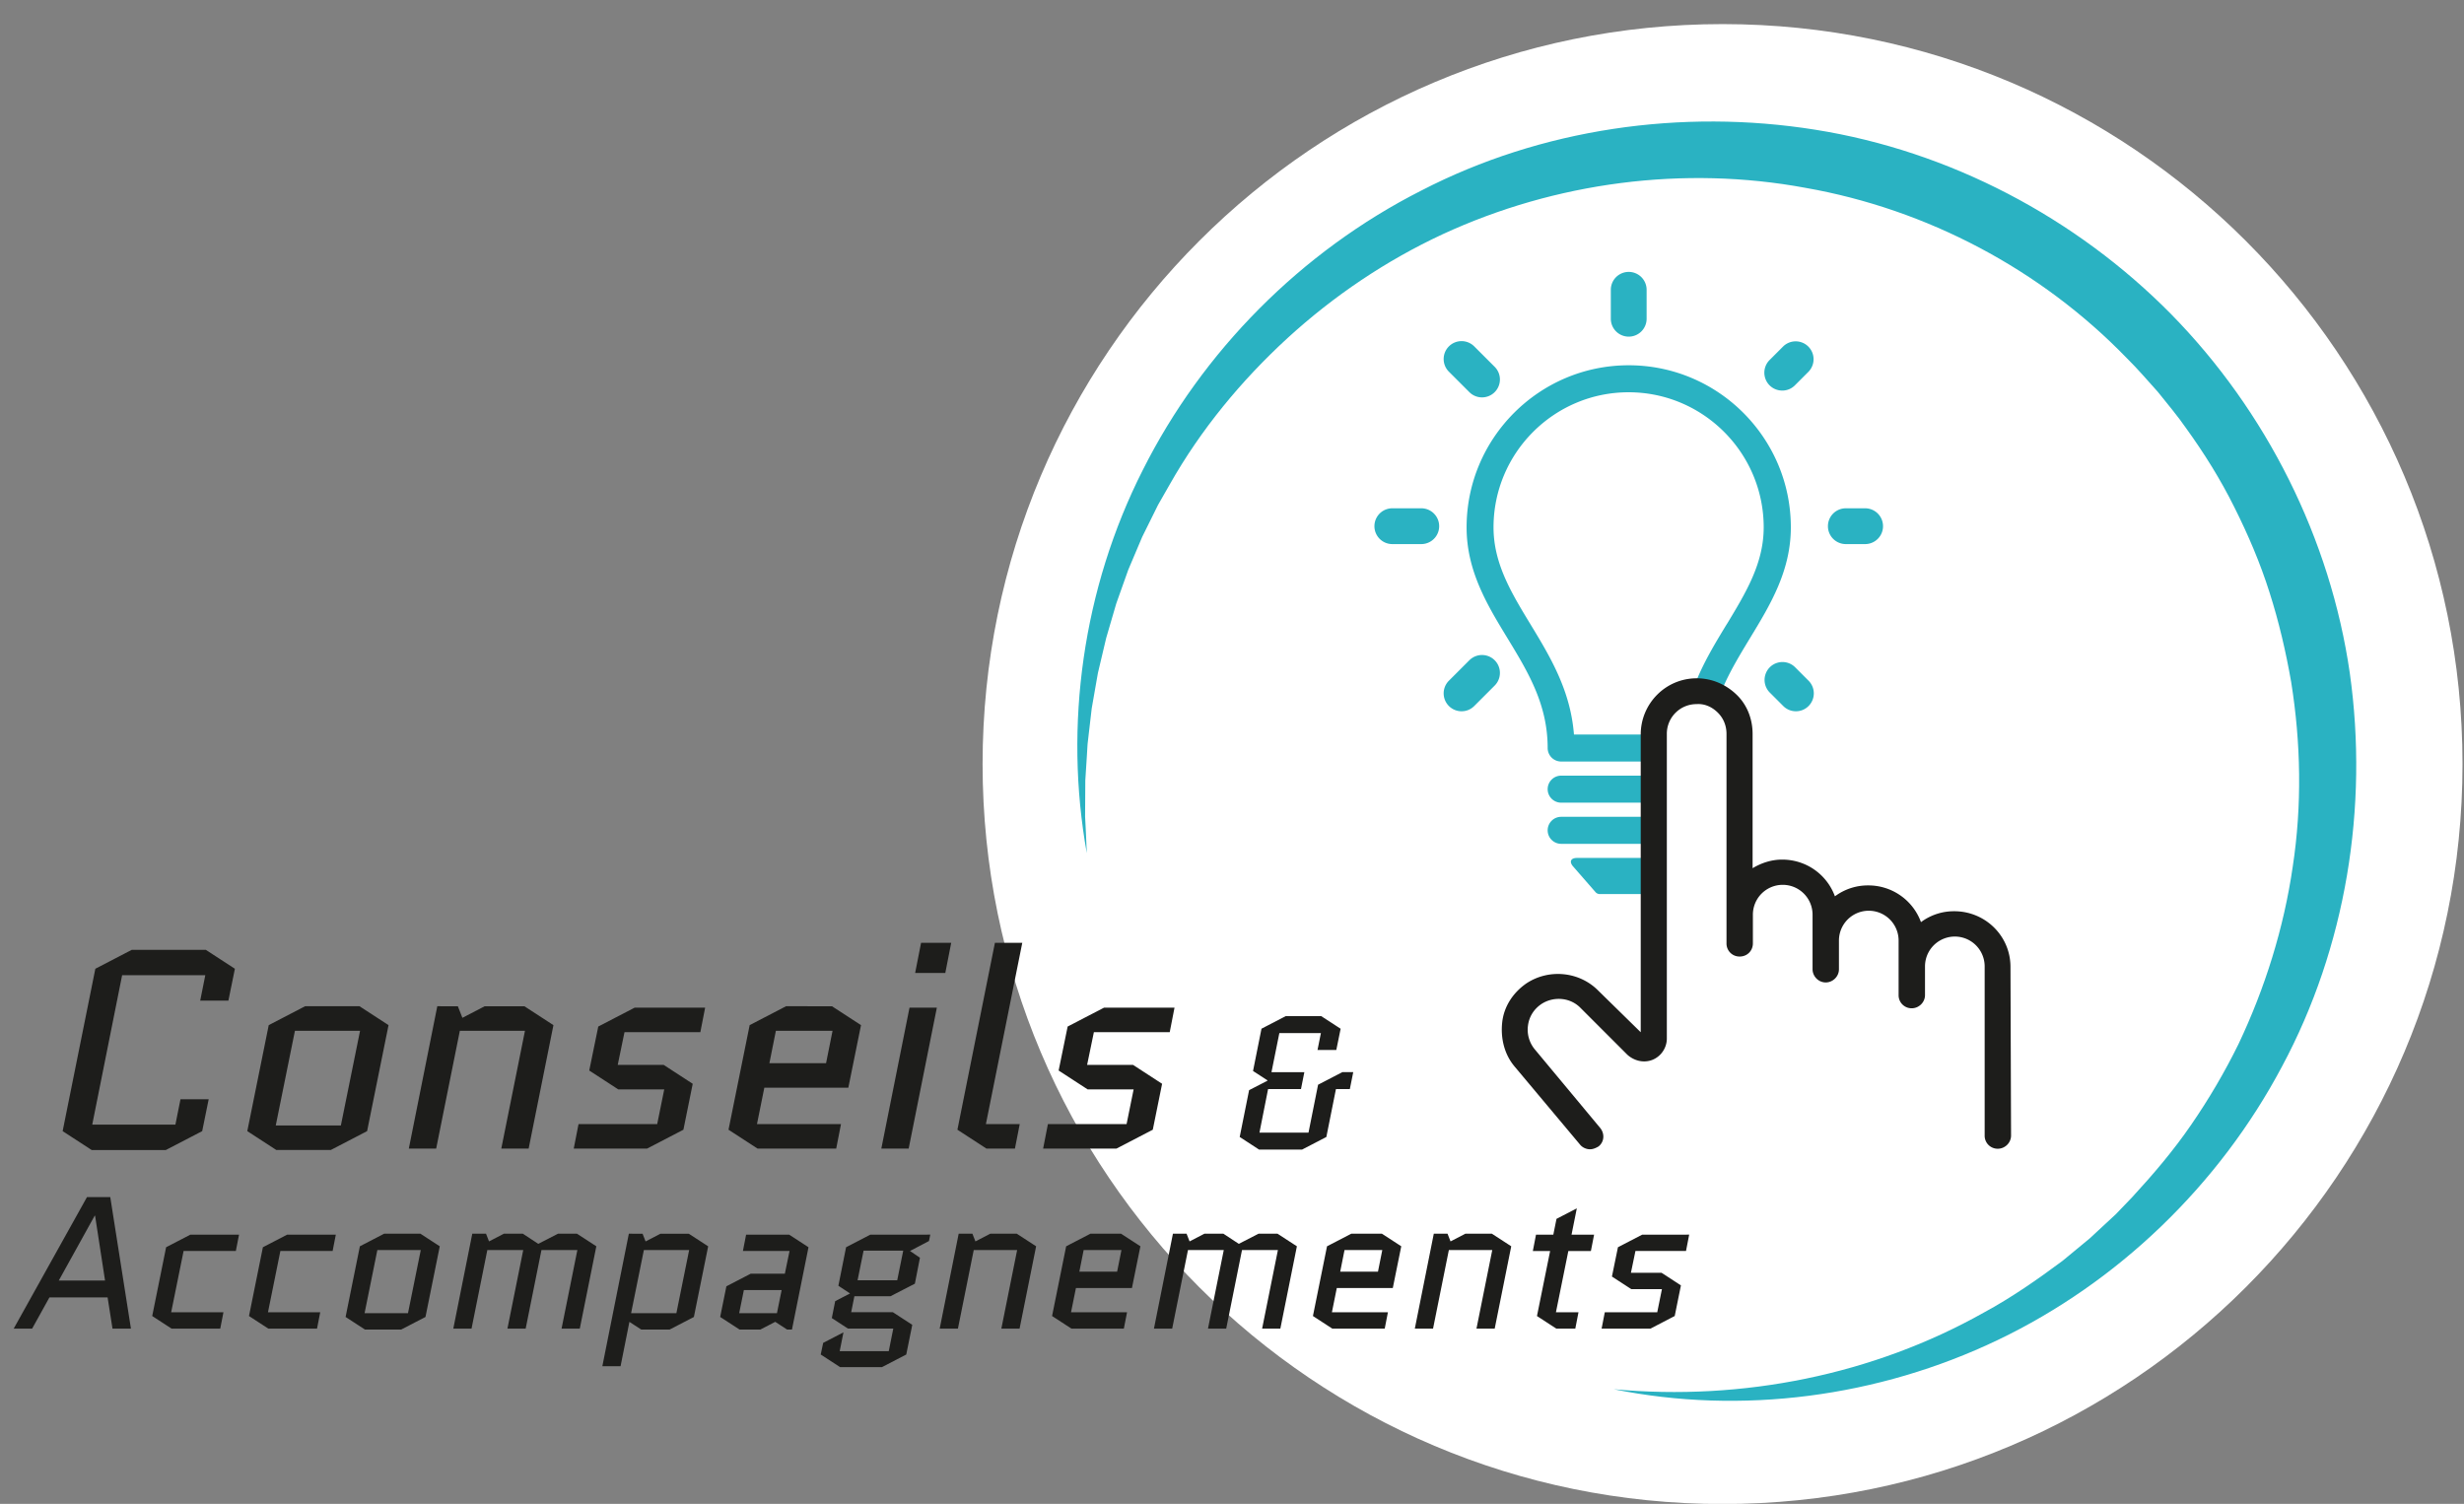
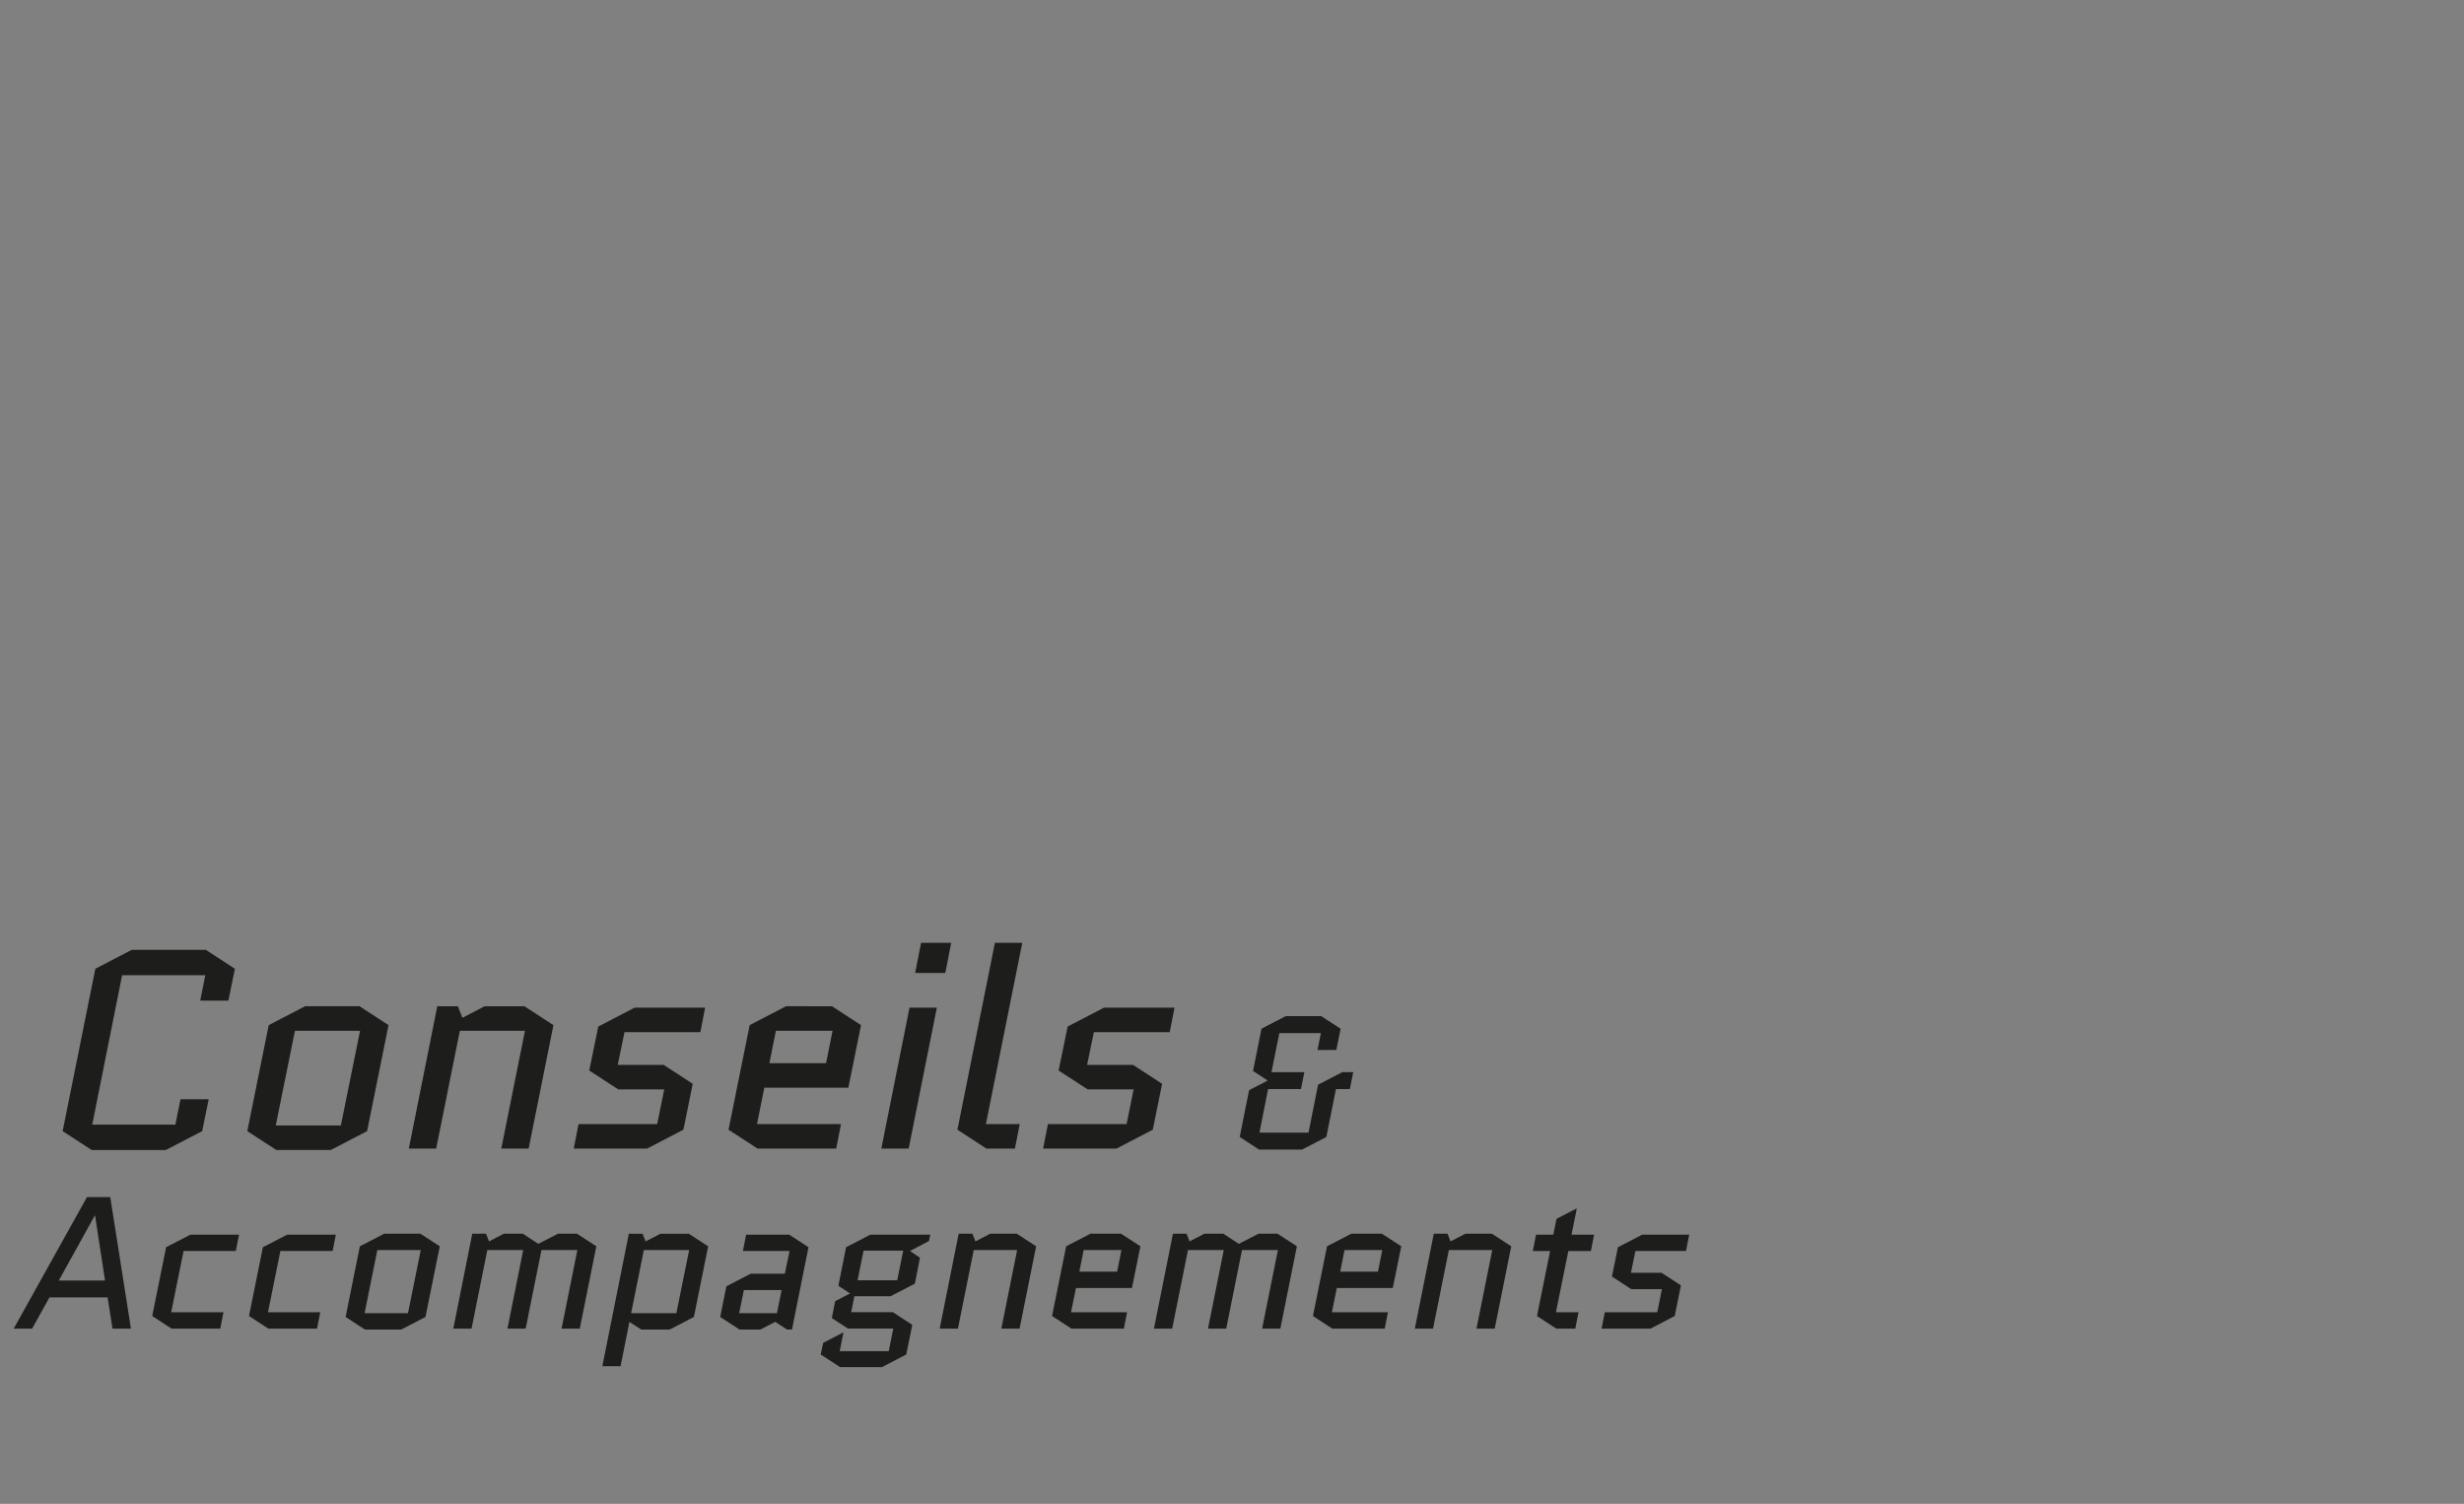
<svg xmlns="http://www.w3.org/2000/svg" height="224" width="367">
  <rect width="100%" height="100%" fill="#808080" stroke="none" />
  <defs>
    <clipPath id="A">
-       <path d="M0 283.46h340.16V0H0z" />
-     </clipPath>
+       </clipPath>
    <clipPath id="B">
-       <path d="M0 283.46h340.16V0H0z" />
-     </clipPath>
+       </clipPath>
    <clipPath id="C">
-       <path d="M0 283.46h340.16V0H0z" />
-     </clipPath>
+       </clipPath>
  </defs>
  <g transform="matrix(1.333 0 0 -1.333 -42.807 301.984)">
    <g clip-path="url(#A)">
-       <path d="M141.904 141.17c0 45.664 37.018 82.682 82.68 82.682s82.682-37.018 82.682-82.682-37.018-82.682-82.682-82.682-82.68 37.018-82.68 82.682" fill="#fff" />
-     </g>
+       </g>
    <g clip-path="url(#B)" fill="#2ab2c2">
      <path d="M153.55 131.21c-2.57 14.256-.458 29.567 6.254 42.812 6.658 13.26 17.684 24.416 31.113 31.226 13.4 6.927 29.1 9.188 44.04 6.8 14.983-2.383 29.105-9.804 39.762-20.618 10.633-10.836 17.787-25.087 19.954-40.104 2.113-14.997-.443-30.64-7.565-43.926-7.05-13.304-18.37-24.173-31.762-30.58-13.38-6.41-28.696-8.392-42.918-5.506 14.426-1.334 29.02 1.63 41.338 8.56 3.1 1.674 6.004 3.7 8.82 5.796l3.046 2.516.965.897 1.93 1.788 1.826 1.9c2.37 2.572 4.64 5.238 6.61 8.117 1.977 2.872 3.742 5.88 5.275 9 2.976 6.28 5.063 12.965 6.057 19.812 1.045 6.842.914 13.832-.174 20.633-.593 3.394-1.375 6.753-2.424 10.03-1.037 3.284-2.398 6.455-3.937 9.527-1.53 3.08-3.352 6-5.368 8.792-.98 1.415-2.093 2.727-3.165 4.07-1.15 1.278-2.268 2.587-3.498 3.8-9.572 9.883-22.3 16.62-35.888 19.005-13.572 2.513-27.92.644-40.538-5.188-6.305-2.933-12.152-6.87-17.32-11.595-5.154-4.733-9.692-10.213-13.168-16.36l-1.314-2.3-1.766-3.568-1.555-3.673-1.34-3.766-.374-1.28-.75-2.565-.924-3.908-.233-1.32-.462-2.645-.31-2.67-.154-1.338-.08-1.344-.172-2.693-.016-2.702-.007-1.355.07-1.352z" />
    </g>
    <path d="M135.03 121.195l-.662-3.37h3.37l.66 3.37zm8.252 0l-4.19-20.883 3.244-2.11h3.182l.537 2.74h-3.78l4.064 20.254zm-96.453-.787l-4.062-2.11-3.654-18.145 3.244-2.11h8.285l4.063 2.11.725 3.56H52.28l-.568-2.834h-9.293l3.34 16.695h9.293l-.568-2.836h3.15l.725 3.56-3.244 2.11zm19.373-6.3l-4.062-2.11-2.395-11.844 3.244-2.11h6.08l4.063 2.11 2.395 11.844-3.244 2.11zm14.773 0L77.793 98.2h3.057l2.645 13.168h7.277L88.125 98.2h3.057l2.77 13.797-3.244 2.11h-4.44l-2.488-1.293-.506 1.293zm38.965 0l-4.062-2.11-2.363-11.686 3.246-2.11h8.787l.535 2.74h-9.387l.82 4.064h9.387l1.416 6.992-3.244 2.11zm-16.914-.158l-4.064-2.11-1.008-4.914 3.244-2.11h5.135l-.787-3.875h-8.79l-.535-2.74h8.19l4.064 2.11 1.04 5.133-3.244 2.11h-5.135l.756 3.654h8.475l.535 2.74zm30.713 0l-3.15-15.75h3.055l3.15 15.75zm21.734 0l-4.064-2.11-1.008-4.914 3.244-2.11h5.135l-.787-3.875h-8.79l-.535-2.74h8.19l4.064 2.11 1.04 5.133-3.244 2.11h-5.135l.756 3.654h8.475l.535 2.74zm20.305-.945l-2.71-1.406-.945-4.725 1.617-1.05-.02-.043-2.037-1.05-1.05-5.23 2.162-1.408h4.81l2.71 1.408 1.072 5.354h1.553l.38 1.89h-1.22l-2.71-1.406-1.07-5.355h-5.48l.965 4.87h3.676l.377 1.89h-3.674l.88 4.367h4.643l-.38-1.89h2.1l.484 2.373-2.164 1.406zm-110.71-1.637h7.277L70.2 100.783h-7.275zm53.74 0h6.332l-.725-3.623h-6.332zM41.834 92.787l-8.19-14.7h2.06l1.932 3.486h6.5l.547-3.486h2.06l-2.31 14.7zm166.467-1.26l-2.27-1.176-.355-1.766h-1.934l-.355-1.826h1.932l-1.47-7.266 2.164-1.408h2.12l.355 1.828h-2.52l1.387 6.846h2.52l.357 1.826h-2.52zm-165.607-.82h.043l1.113-7.244h-5.166zm32.34-2.016l-2.71-1.406-1.596-7.896 2.164-1.406h4.053l2.71 1.406 1.596 7.896-2.162 1.406zm9.85 0l-2.12-10.605h2.037l1.764 8.78h4.012l-1.764-8.78h2.037l1.764 8.78h4.012l-1.766-8.78h2.037l1.848 9.2-2.162 1.406h-2.12l-2.205-1.133-1.723 1.133h-2.12l-1.66-.86-.336.86zm17.494 0l-2.96-14.805h2.035l.988 4.955 1.322-.86h3.172l2.71 1.406 1.596 7.896-2.164 1.406h-3.17l-1.658-.86-.338.86zm36.854 0l-2.12-10.605h2.037l1.766 8.78h4.85l-1.764-8.78h2.037l1.848 9.2-2.162 1.406h-2.96l-1.66-.86-.336.86zm14.72 0l-2.71-1.406-1.574-7.79 2.164-1.408h5.857l.357 1.828h-6.258l.547 2.71h6.258l.945 4.662-2.164 1.406zm9.22 0l-2.12-10.605h2.037l1.764 8.78h4l-1.764-8.78h2.037l1.764 8.78h4.012l-1.764-8.78h2.037l1.848 9.2-2.164 1.406h-2.12l-2.205-1.133-1.723 1.133h-2.12l-1.658-.86-.336.86zm19.928 0l-2.71-1.406-1.574-7.79 2.162-1.408h5.86l.357 1.828h-6.258l.545 2.71h6.258l.945 4.662-2.162 1.406zm9.22 0l-2.12-10.605h2.037l1.766 8.78h4.85l-1.764-8.78h2.037l1.848 9.2-2.162 1.406h-2.96l-1.66-.86-.336.86zm-138.936-.105l-2.71-1.406-1.553-7.686 2.162-1.408h5.44l.357 1.828h-5.84l1.387 6.846h5.838l.357 1.826zm10.814 0l-2.71-1.406-1.553-7.686 2.162-1.408h5.44l.357 1.828h-5.838l1.385 6.846h5.838l.357 1.826zm51.283 0l-.357-1.826h5.21l-.525-2.54h-3.822l-2.71-1.406-.693-3.424 2.164-1.406h2.33l1.658.86 1.324-.86h.545l1.848 9.197-2.162 1.406zm13.88 0l-2.71-1.406-.86-4.305 1.303-.86-1.66-.86-.377-1.89 1.805-1.176h5.063l-.504-2.52h-5.482l.42 2.1-2.268-1.176-.273-1.3 2.164-1.408h4.684l2.71 1.408.672 3.316-2.164 1.408h-4.662l.357 1.785h4.03l2.73 1.406.566 2.898-1.11.756 2.12 1.113.146.713zm86.246 0l-2.71-1.406-.672-3.275 2.164-1.408h3.422l-.523-2.582h-5.86l-.357-1.828h5.46l2.71 1.408.693 3.422-2.162 1.408h-3.424l.504 2.436h5.65l.355 1.826zm-141.33-1.72h4.852L77.7 79.81H72.85zm29.78 0h5.06l-1.428-7.057h-5.06zm49.14 0h4.223l-.484-2.416h-4.22zm29.148 0h4.22l-.482-2.416h-4.22zm-53.738-.064h4.43l-.672-3.316h-4.43zm-13.377-4.408h4.22l-.525-2.584h-4.22z" fill="#1d1d1b" />
    <g clip-path="url(#C)">
      <g fill="#2ab2c2">
-         <path d="M225.076 156.833c-2.214-3.64-4.496-7.394-4.9-12.36h-12.193c-.393 4.965-2.675 8.718-4.888 12.36-2.113 3.475-4.1 6.758-4.1 10.786 0 8.322 6.77 15.094 15.094 15.094s15.094-6.772 15.094-15.095c0-4.027-1.996-7.3-4.1-10.785M214.1 185.73c-9.988 0-18.114-8.125-18.114-18.113 0-4.873 2.312-8.676 4.55-12.354 2.32-3.812 4.507-7.414 4.507-12.3a1.51 1.51 0 0 1 1.511-1.51h15.094a1.51 1.51 0 0 1 1.51 1.51c0 4.885 2.2 8.488 4.508 12.3 2.236 3.678 4.55 7.48 4.55 12.354 0 9.988-8.126 18.113-18.114 18.113m7.546-45.855h-15.094a1.51 1.51 0 1 1 0-3.02h15.094a1.51 1.51 0 1 1 0 3.02m0-4.6h-15.094a1.51 1.51 0 0 1-1.51-1.509 1.51 1.51 0 0 1 1.51-1.51h15.094a1.51 1.51 0 0 1 1.511 1.51 1.51 1.51 0 0 1-1.511 1.509m-1.76-4.596h-11.572c-.695 0-.887-.424-.43-.947l2.528-2.9a.64.64 0 0 1 .417-.188h6.54a.63.63 0 0 1 .418.188l2.53 2.9c.455.523.263.947-.432.947m-5.786 58.25a2 2 0 0 0-2 2v3.234a2 2 0 1 0 4 0v-3.234a2 2 0 0 0-2-2m-23.18-23.18h-3.234a2 2 0 1 0 0 4h3.234a2 2 0 1 0 0-4m49.595 0h-2.156a2 2 0 1 0 0 4h2.156a2 2 0 1 0 0-4m-45.093-18.68a1.99 1.99 0 0 0-1.414.586 2 2 0 0 0 0 2.829l2.286 2.285a2 2 0 0 0 2.828-2.829l-2.286-2.286c-.4-.4-.902-.585-1.414-.585m35.832 35.833c-.512 0-1.023.195-1.414.585a2 2 0 0 0 0 2.829l1.525 1.526a2 2 0 0 0 2.828-2.828l-1.525-1.526a1.99 1.99 0 0 0-1.414-.586m-33.546-.76c-.512 0-1.023.195-1.414.585l-2.286 2.286a2 2 0 0 0 2.828 2.829l2.286-2.285a2 2 0 0 0 0-2.829 1.99 1.99 0 0 0-1.414-.586m35.072-35.073a1.99 1.99 0 0 0-1.414.586l-1.525 1.526a2 2 0 0 0 2.828 2.828l1.525-1.526a2 2 0 0 0 0-2.829c-.4-.4-.902-.585-1.414-.585" />
-       </g>
+         </g>
      <path d="M216.337 146.508l4.936 2.145 4.936-2.145v-21.53h-9.872z" fill="#fff" />
      <path d="M215.443 137.228v-26.025l-4.775 4.68c-2.116 2.116-5.513 2.436-8.013.77-1.475-1.027-2.5-2.565-2.692-4.36s.255-3.59 1.4-4.935l7.307-8.72c.257-.32.705-.513 1.1-.513.32 0 .64.128.962.32.64.512.705 1.4.192 2.052l-7.308 8.782a3.44 3.44 0 0 0-.769 2.692c.128.96.64 1.795 1.475 2.37 1.346.898 3.205.77 4.358-.384l5.257-5.256c.77-.705 1.86-.962 2.82-.578s1.603 1.347 1.603 2.373v34.038a3.31 3.31 0 0 0 3.333 3.334c.897.064 1.73-.32 2.372-.962s.962-1.474.962-2.372v-23.398a1.45 1.45 0 0 1 1.474-1.473c.834 0 1.474.64 1.474 1.473v3.206a3.31 3.31 0 1 0 6.667 0v-6.1c0-.77.64-1.474 1.475-1.474.768 0 1.473.64 1.473 1.474v3.205a3.31 3.31 0 1 0 6.667 0v-6.09a1.45 1.45 0 0 1 1.475-1.475c.77 0 1.475.64 1.475 1.475v3.205a3.31 3.31 0 1 0 6.666 0v-18.9a1.45 1.45 0 0 1 1.474-1.475c.77 0 1.475.64 1.475 1.475l-.065 18.845c0 3.462-2.82 6.218-6.282 6.218a6.15 6.15 0 0 1-3.718-1.218 6.25 6.25 0 0 1-5.897 4.103 6.15 6.15 0 0 1-3.718-1.218c-.897 2.436-3.205 4.103-5.897 4.103-1.218 0-2.34-.385-3.302-.962v15c0 1.667-.608 3.27-1.826 4.423s-2.757 1.795-4.424 1.795c-3.46 0-6.25-2.82-6.25-6.282v-4.295z" fill="#1d1d1b" />
    </g>
  </g>
</svg>